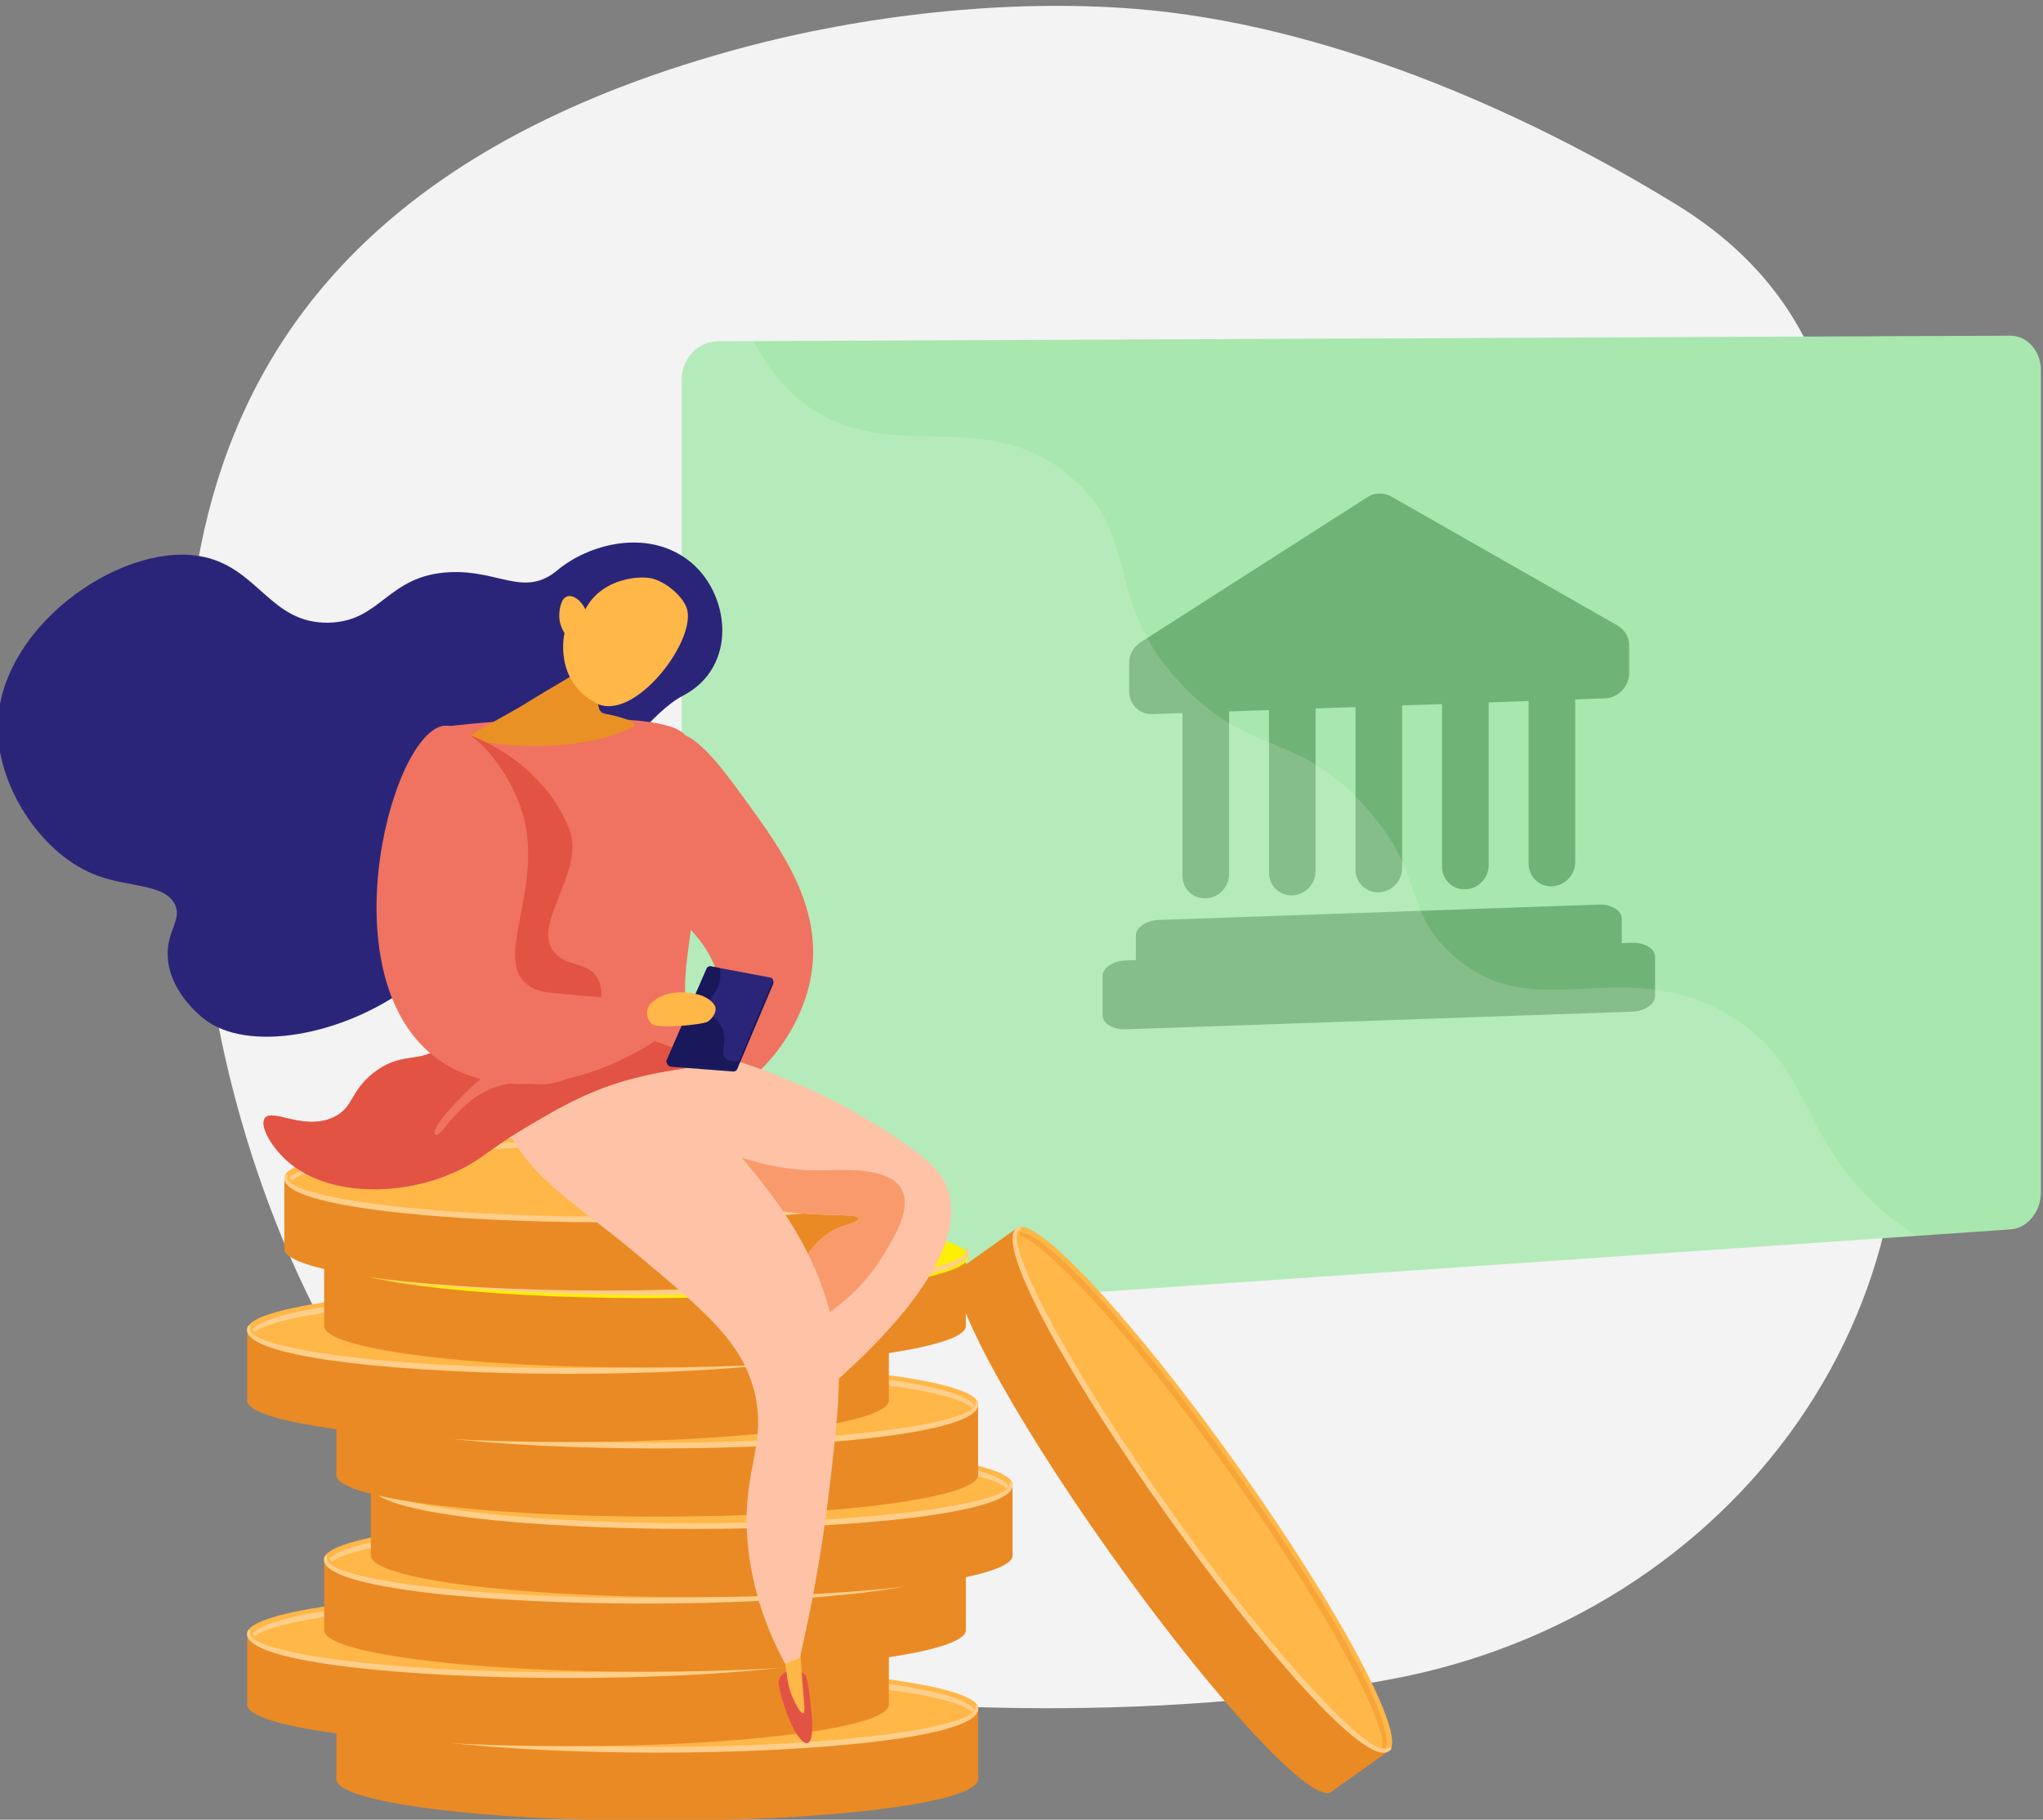
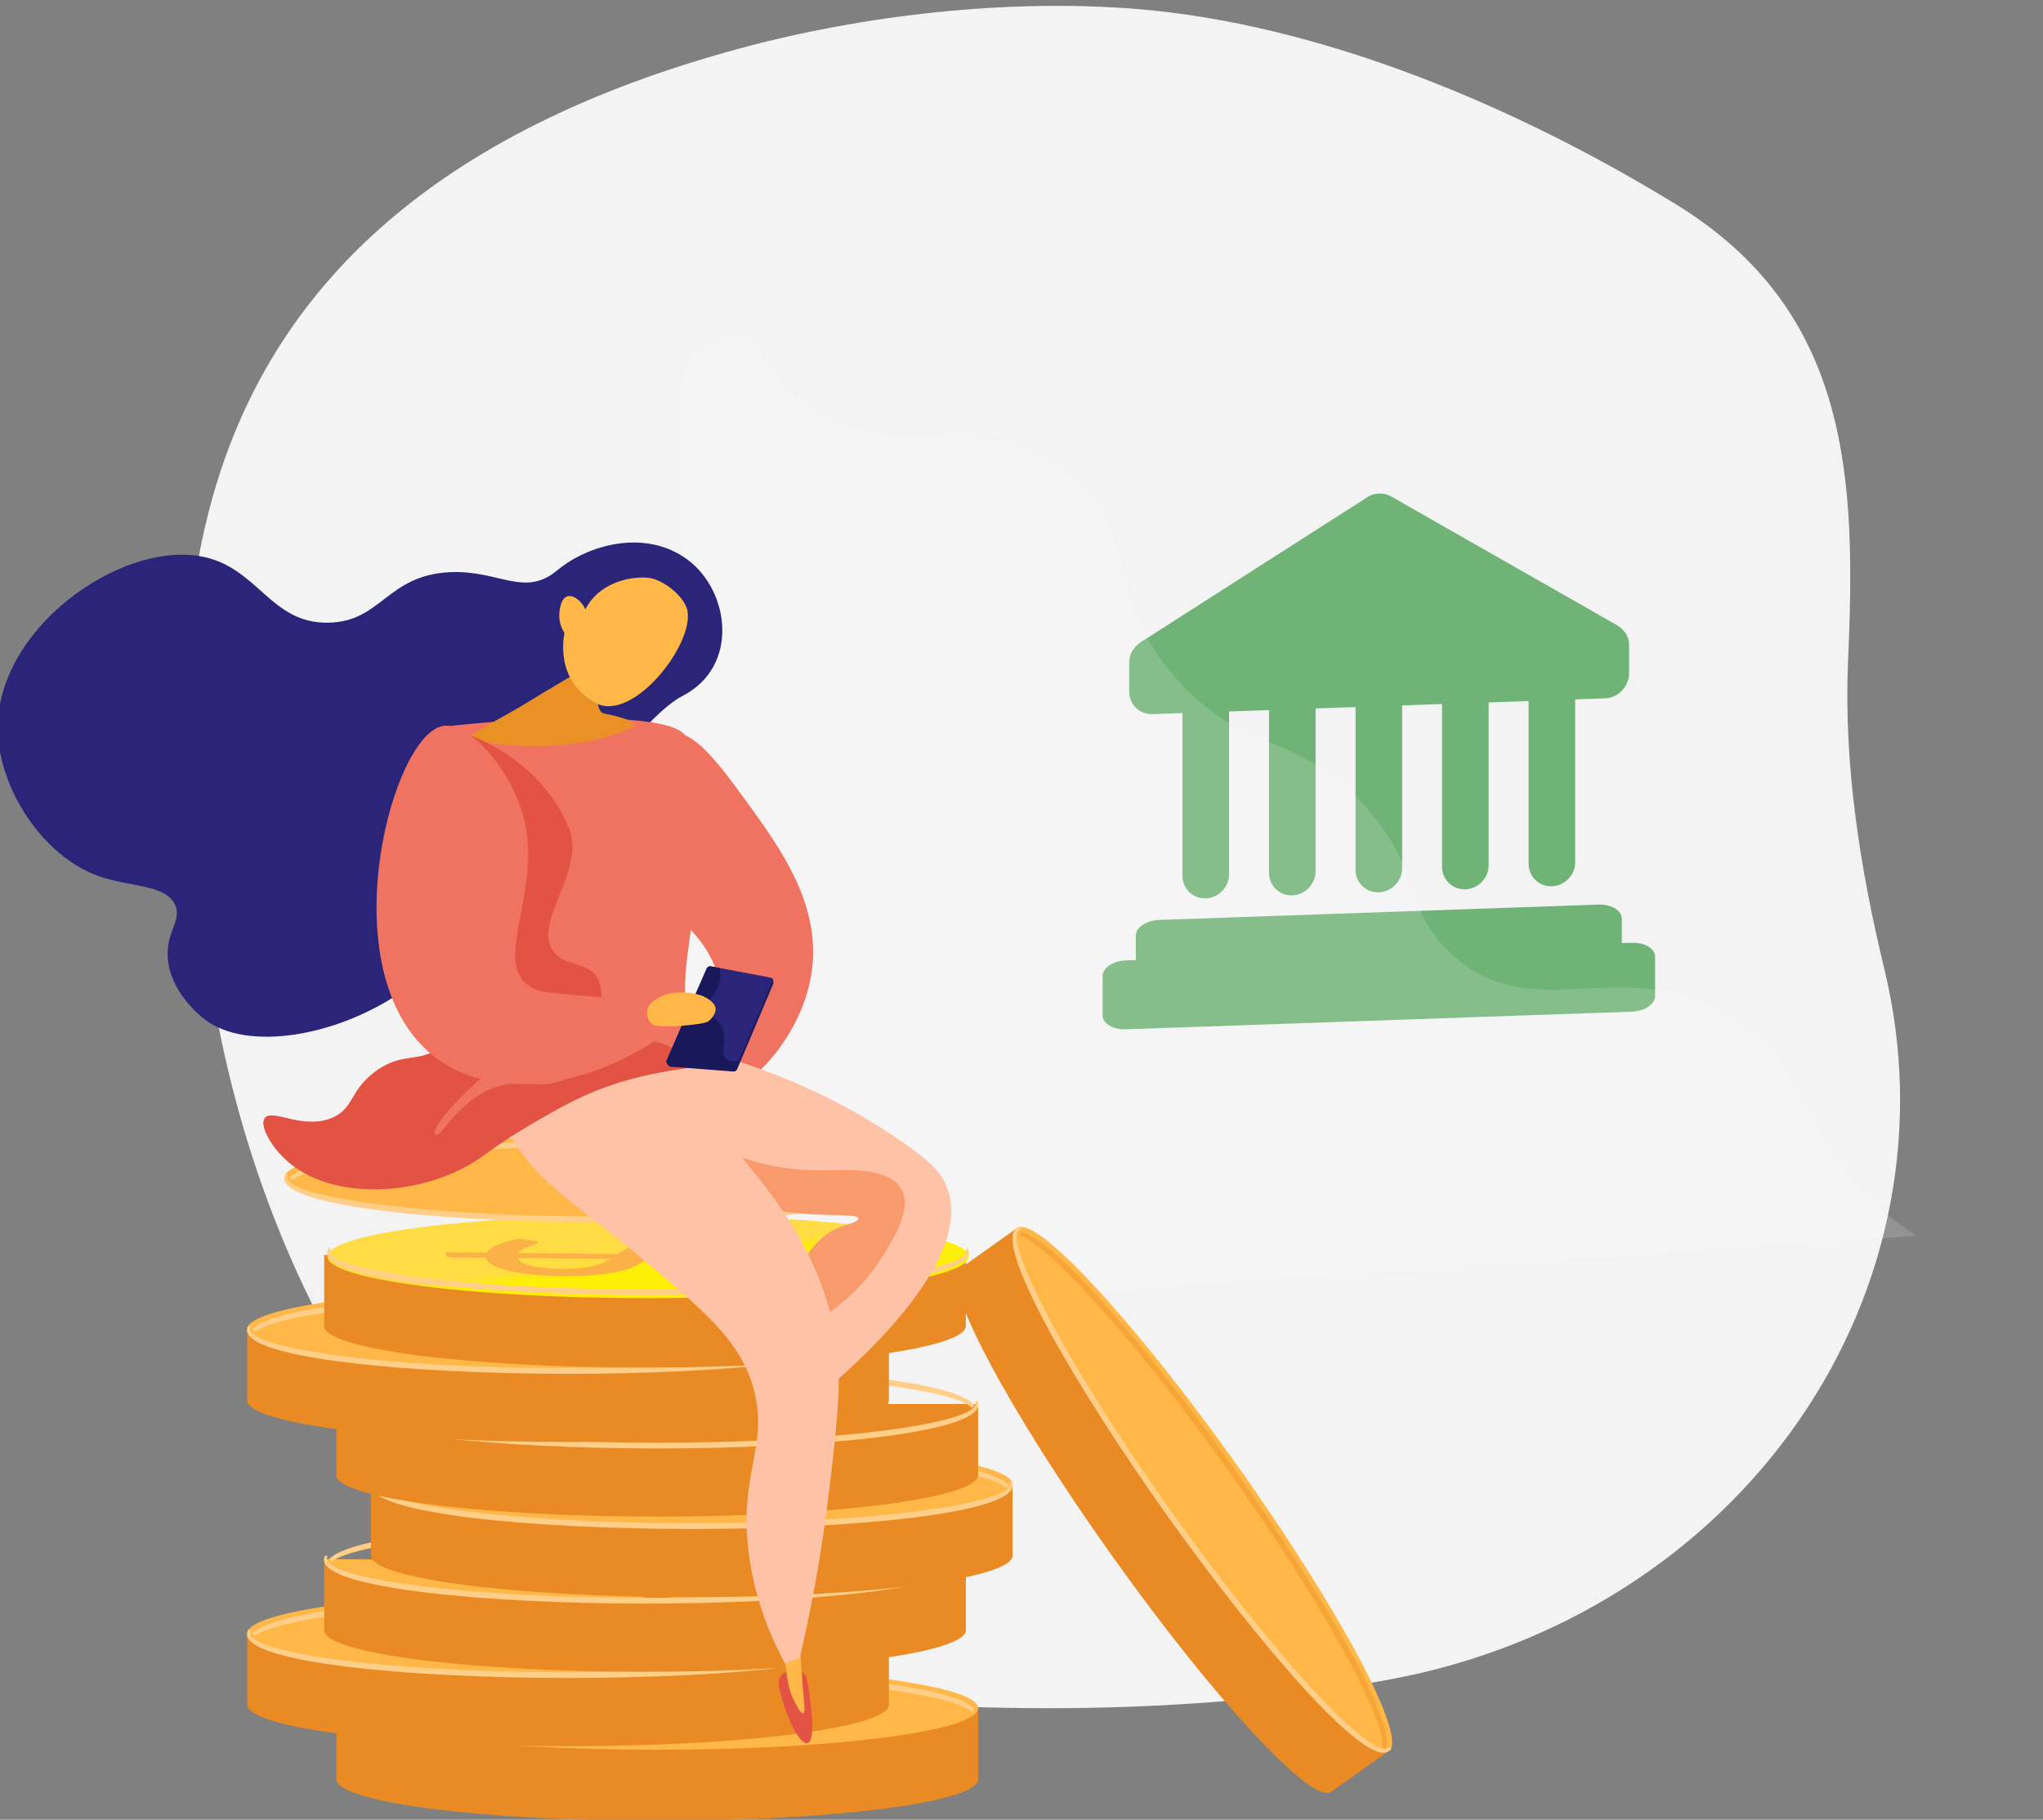
<svg xmlns="http://www.w3.org/2000/svg" width="375" height="334" viewBox="0 0 375 334">
  <rect x="0" y="0" width="375" height="334" fill="#808080" stroke="none" />
  <defs>
    <linearGradient id="prefix__a" x1="49.502%" x2="55.567%" y1="49.46%" y2="56.04%">
      <stop offset="0%" stop-color="#FFDB44" />
      <stop offset="100%" stop-color="#FDEF05" />
    </linearGradient>
  </defs>
  <g fill="none" fill-rule="evenodd">
    <path fill="#F3F3F3" d="M39.672 179.072c8.531 55.745 43.507 124.231 112.603 131.399 0 0 52.461 6.37 104.177-3.285 30.694-5.731 57.607-22.79 74.637-47.307 17.03-24.517 22.718-54.412 15.814-82.914-4.483-18.513-7.513-37.671-6.681-56.694 1.446-33.107.614-64.009-31.568-83.752C279.918 18.889 243.757 3.34 209.257.618c-23.446-1.851-49.74 1.144-72.337 7.238C21.758 38.915 31.14 123.327 39.672 179.072" transform="translate(-1 1)" />
-     <path fill="#A8E7AE" d="M370.014 224.652l-237.162 16.255c-3.707.254-6.72-2.666-6.72-6.524V68.647c0-3.858 3.013-6.997 6.72-7.014l237.162-1.02c3.096-.014 5.6 2.825 5.6 6.337v150.957c0 3.513-2.504 6.533-5.6 6.745" transform="translate(-1 1)" />
    <path fill="#70B376" d="M300.52 172.039l-1.832.065v-4.5c0-1.498-1.918-2.65-4.276-2.568l-80.645 2.812c-2.358.082-4.277 1.367-4.277 2.866v4.499l-1.831.063c-2.359.083-4.278 1.369-4.278 2.866v7.216c0 1.497 1.92 2.649 4.278 2.566l92.862-3.237c2.357-.082 4.277-1.367 4.277-2.865v-7.216c0-1.497-1.92-2.65-4.277-2.567M212.545 130.074l5.5-.192v29.887c0 2.354 1.918 4.203 4.276 4.12 2.357-.082 4.276-2.063 4.276-4.418v-29.886l7.331-.257v29.887c0 2.356 1.92 4.203 4.277 4.12 2.358-.082 4.277-2.063 4.277-4.418V129.03l7.331-.256v29.888c0 2.355 1.918 4.202 4.277 4.12 2.358-.082 4.277-2.064 4.277-4.419v-29.887l7.33-.255v29.887c0 2.355 1.92 4.203 4.277 4.12 2.359-.082 4.276-2.064 4.276-4.418v-29.887l7.333-.256v29.887c0 2.354 1.917 4.203 4.276 4.12 2.357-.081 4.276-2.064 4.276-4.418v-29.887l5.499-.192c2.252-.079 4.182-1.949 4.39-4.256.006-.056.009-.11.009-.167v-5.368c0-1.423-.743-2.707-2.106-3.564l-41.584-23.703c-1.459-.782-3.179-.697-4.426.178l-41.61 26.621c-1.295.908-2.038 2.245-2.038 3.668v5.368c0 2.355 1.919 4.202 4.276 4.12" transform="translate(-1 1)" />
    <path fill="#FFF" d="M345.573 220.322c-14.67-13.403-12.125-26.62-27.944-35.432-19.73-10.992-35.244 2.935-50.216-10.806-9.077-8.331-4.62-14.543-15.79-26.993-12.37-13.789-20.424-9.153-32.856-21.564-15.72-15.692-7.857-27.9-21.397-39.166-16.427-13.67-34.143-1.018-49.779-14.126-3.511-2.943-6.191-6.584-8.232-10.63l-6.506.029c-3.708.015-6.722 3.156-6.722 7.014v165.735c0 3.858 3.014 6.778 6.722 6.525l219.993-15.08c-2.789-1.74-5.2-3.612-7.273-5.506" opacity=".15" transform="translate(-1 1)" />
    <path fill="#EA8A24" d="M62.748 312.53v13.041c0 4.214 26.366 7.63 58.892 7.63 32.524 0 58.89-3.416 58.89-7.63V312.53H62.749z" transform="translate(-1 1)" />
    <path fill="#FFB748" d="M180.53 312.53c0 4.213-26.366 7.63-58.89 7.63-32.525 0-58.892-3.417-58.892-7.63 0-4.214 26.367-7.63 58.891-7.63 32.525 0 58.891 3.416 58.891 7.63" transform="translate(-1 1)" />
-     <path fill="#FFCE89" d="M121.64 320.686c-28.806 0-58.925-2.747-58.925-8.045 0-.29.103-.802.394-.802.292 0 .167.4.167.69 0 3.36 23.97 7.104 58.363 7.104 34.394 0 58.364-3.743 58.364-7.103 0-.29.05-.564.341-.564.292 0 .221.388.221.68 0 5.298-30.12 8.04-58.926 8.04" transform="translate(-1 1)" />
    <path fill="#FCB048" d="M141.464 313.21c-.15-.362-.516-.68-1.085-.951-.568-.273-1.297-.503-2.18-.688-.883-.186-1.914-.324-3.092-.415-1.173-.09-2.468-.132-3.887-.125-1.258.006-2.349.063-3.256.169-.906.107-1.695.248-2.366.429-.666.18-1.238.388-1.699.627-.467.239-.905.494-1.304.767l18.87.187zm-43.803.487c.15.358.483.666.99.925.509.26 1.138.472 1.897.639.76.167 1.612.29 2.556.367.95.078 1.944.115 2.98.11 1.208-.006 2.263-.058 3.163-.156.894-.098 1.683-.231 2.366-.4.678-.169 1.275-.364 1.78-.587.505-.222.954-.464 1.36-.725l-17.092-.173zm18.414-.742c.577-.399 1.192-.792 1.85-1.182.652-.388 1.502-.74 2.53-1.052 1.035-.315 2.33-.57 3.882-.767 1.554-.198 3.496-.302 5.815-.314 2.276-.01 4.41.061 6.41.217 1.993.155 3.752.387 5.272.697 1.512.31 2.748.692 3.7 1.146.945.455 1.509.976 1.69 1.565l6.632.067c.481.003.907.041 1.272.117.37.076.549.171.549.286l.003.545-8.524-.081c-.3.667-1.062 1.278-2.285 1.832-1.22.555-2.778 1.034-4.676 1.44l-3.104-.432c-.278-.042-.506-.096-.686-.161-.178-.066-.266-.136-.266-.213 0-.106.24-.225.72-.359.48-.135 1.022-.302 1.626-.5.604-.198 1.194-.433 1.78-.702.577-.27.965-.593 1.167-.968l-20.122-.2c-.528.389-1.124.77-1.776 1.145-.659.376-1.527.714-2.61 1.012-1.086.3-2.435.544-4.05.731-1.621.187-3.65.287-6.105.298-1.844.01-3.64-.06-5.398-.209-1.76-.149-3.32-.37-4.685-.666-1.365-.296-2.483-.663-3.36-1.099-.872-.437-1.362-.938-1.464-1.504l-5.458-.057c-.483-.002-.908-.04-1.29-.113-.377-.073-.569-.169-.569-.29l-.003-.545 7.463.07c.33-.573 1.007-1.074 2.041-1.5 1.034-.427 2.296-.806 3.788-1.138l2.499.343c.76.106 1.136.231 1.137.375 0 .077-.154.171-.467.286-.32.115-.69.252-1.121.41-.424.16-.843.347-1.242.56-.407.214-.708.457-.91.727l18.345.183z" transform="translate(-1 1)" />
    <path fill="#FFCE89" d="M121.648 305.726c-26.259 0-53.6 2.307-57.974 6.772.172.158.33.326.48.502 3.685-3.1 26.261-6.221 57.494-6.221 32.034 0 54.972 3.284 57.75 6.461.137-.175.283-.341.441-.5-3.613-4.623-31.467-7.014-58.191-7.014" transform="translate(-1 1)" />
    <path fill="#EA8A24" d="M46.377 298.832v13.041c0 4.214 26.367 7.63 58.891 7.63s58.891-3.416 58.891-7.63v-13.041H46.377z" transform="translate(-1 1)" />
    <path fill="#FFB748" d="M164.159 298.832c0 4.214-26.366 7.63-58.891 7.63-32.523 0-58.892-3.416-58.892-7.63s26.369-7.63 58.892-7.63c32.525 0 58.89 3.416 58.89 7.63" transform="translate(-1 1)" />
    <path fill="#FFCE89" d="M105.268 306.988c-28.805 0-58.925-2.746-58.925-8.045 0-.291.104-.801.394-.801.293 0 .168.399.168.69 0 3.36 23.97 7.104 58.363 7.104 34.394 0 58.363-3.745 58.363-7.105 0-.29.05-.562.342-.562.291 0 .22.387.22.678 0 5.298-30.12 8.04-58.925 8.04" transform="translate(-1 1)" />
    <path fill="#FCB048" d="M125.093 299.512c-.151-.362-.516-.68-1.085-.951-.568-.273-1.297-.503-2.18-.688-.883-.186-1.915-.324-3.092-.415-1.173-.09-2.468-.132-3.888-.125-1.258.006-2.348.063-3.256.169-.905.107-1.693.248-2.365.429-.667.18-1.238.388-1.699.627-.468.239-.905.494-1.304.767l18.869.187zM81.289 300c.15.358.484.667.991.925.508.26 1.138.472 1.898.639.758.167 1.61.29 2.555.367.95.078 1.943.115 2.98.11 1.21-.006 2.263-.058 3.162-.156.895-.098 1.684-.231 2.368-.4.676-.169 1.274-.364 1.78-.587.504-.222.952-.464 1.359-.725l-17.093-.173zm18.414-.742c.577-.399 1.192-.792 1.851-1.182.652-.388 1.501-.74 2.53-1.052 1.034-.315 2.329-.57 3.882-.767 1.553-.198 3.495-.302 5.815-.314 2.276-.01 4.41.061 6.41.217 1.994.155 3.752.388 5.271.697 1.513.31 2.748.692 3.7 1.146.946.456 1.51.976 1.691 1.565l6.632.067c.48.003.906.041 1.271.117.37.076.55.171.55.287l.003.544-8.525-.081c-.299.667-1.061 1.278-2.285 1.832-1.219.555-2.778 1.034-4.675 1.44l-3.105-.432c-.278-.042-.505-.096-.685-.161-.179-.066-.267-.136-.267-.213 0-.106.24-.225.72-.359.481-.135 1.023-.302 1.626-.5.604-.198 1.195-.432 1.78-.702.578-.27.965-.592 1.167-.968l-20.122-.2c-.528.389-1.124.77-1.776 1.145-.658.376-1.527.712-2.61 1.013-1.084.299-2.435.543-4.049.73-1.622.187-3.651.287-6.106.298-1.843.01-3.64-.06-5.398-.209-1.758-.149-3.32-.37-4.684-.666-1.365-.296-2.484-.663-3.361-1.099-.872-.437-1.362-.938-1.464-1.504l-5.458-.056c-.482-.003-.907-.041-1.29-.114-.376-.072-.568-.169-.568-.29l-.004-.545 7.463.07c.33-.573 1.007-1.074 2.042-1.5 1.034-.427 2.296-.806 3.787-1.137l2.5.342c.76.106 1.136.231 1.137.375 0 .077-.154.171-.468.286-.32.115-.689.252-1.12.411-.425.16-.843.346-1.243.56-.406.214-.708.456-.91.726l18.345.183z" transform="translate(-1 1)" />
    <path fill="#FFCE89" d="M105.277 292.028c-26.26 0-53.6 2.307-57.974 6.772.172.158.33.326.479.502 3.685-3.1 26.262-6.221 57.495-6.221 32.034 0 54.972 3.284 57.75 6.461.136-.175.282-.341.441-.498-3.613-4.625-31.467-7.016-58.191-7.016" transform="translate(-1 1)" />
    <path fill="#EA8A24" d="M60.503 285.174v13.041c0 4.214 26.367 7.63 58.892 7.63 32.523 0 58.891-3.416 58.891-7.63v-13.041H60.503z" transform="translate(-1 1)" />
-     <path fill="#FFB748" d="M178.286 285.174c0 4.214-26.367 7.63-58.891 7.63-32.525 0-58.893-3.416-58.893-7.63s26.368-7.63 58.893-7.63c32.524 0 58.89 3.416 58.89 7.63" transform="translate(-1 1)" />
+     <path fill="#FFB748" d="M178.286 285.174c0 4.214-26.367 7.63-58.891 7.63-32.525 0-58.893-3.416-58.893-7.63c32.524 0 58.89 3.416 58.89 7.63" transform="translate(-1 1)" />
    <path fill="#FFCE89" d="M119.394 293.33c-28.805 0-58.925-2.746-58.925-8.045 0-.29.105-.801.395-.801.292 0 .167.399.167.69 0 3.36 23.969 7.104 58.363 7.104 34.395 0 58.364-3.745 58.364-7.104 0-.291.05-.563.342-.563.29 0 .22.388.22.679 0 5.297-30.12 8.04-58.926 8.04" transform="translate(-1 1)" />
    <path fill="#FCB048" d="M139.219 285.854c-.15-.362-.516-.68-1.084-.951-.568-.273-1.298-.503-2.181-.688-.883-.186-1.915-.324-3.092-.414-1.172-.09-2.468-.133-3.887-.126-1.259.006-2.35.063-3.256.17-.906.106-1.694.248-2.366.428-.666.18-1.238.388-1.7.628-.467.238-.904.493-1.303.766l18.869.187zm-43.804.487c.15.358.485.666.992.925.507.26 1.137.472 1.897.639.759.167 1.61.29 2.555.368.95.078 1.943.114 2.98.11 1.209-.007 2.263-.059 3.163-.157.893-.098 1.684-.23 2.367-.399.677-.17 1.275-.364 1.78-.587.505-.223.953-.465 1.359-.726l-17.093-.173zm18.414-.742c.578-.399 1.193-.792 1.85-1.182.653-.388 1.503-.739 2.531-1.052 1.034-.314 2.33-.57 3.883-.767 1.553-.198 3.495-.302 5.814-.314 2.276-.01 4.41.061 6.41.217 1.994.155 3.753.388 5.271.697 1.514.31 2.748.692 3.7 1.147.946.455 1.51.976 1.691 1.564l6.633.067c.48.003.906.042 1.27.117.37.076.55.172.55.287l.003.544-8.524-.081c-.299.667-1.061 1.278-2.286 1.832-1.219.555-2.777 1.034-4.674 1.44l-3.106-.431c-.277-.043-.505-.096-.684-.162-.18-.066-.267-.136-.268-.213 0-.106.24-.225.721-.359.481-.135 1.023-.302 1.625-.499.604-.198 1.195-.432 1.78-.703.578-.27.965-.593 1.167-.967l-20.122-.2c-.528.388-1.124.77-1.776 1.145-.658.375-1.527.712-2.61 1.013-1.084.298-2.434.542-4.049.73-1.62.187-3.651.286-6.106.297-1.843.01-3.638-.06-5.398-.208-1.758-.15-3.32-.371-4.684-.667-1.364-.296-2.483-.663-3.361-1.099-.872-.436-1.362-.938-1.464-1.504l-5.458-.057c-.482-.002-.907-.04-1.29-.112-.376-.073-.568-.17-.568-.29l-.004-.546 7.464.071c.33-.574 1.007-1.075 2.042-1.5 1.032-.428 2.296-.807 3.786-1.138l2.5.343c.76.105 1.137.23 1.138.374 0 .077-.154.172-.468.286-.32.115-.69.252-1.12.412-.426.158-.844.345-1.244.559-.405.214-.707.456-.91.727l18.345.182z" transform="translate(-1 1)" />
    <path fill="#FFCE89" d="M119.403 278.37c-26.258 0-53.6 2.307-57.974 6.772.172.158.33.327.479.503 3.685-3.1 26.263-6.222 57.495-6.222 32.034 0 54.972 3.284 57.75 6.461.136-.175.282-.34.441-.499-3.613-4.624-31.467-7.015-58.191-7.015" transform="translate(-1 1)" />
    <path fill="#EA8A24" d="M69.076 271.476v13.04c0 4.214 26.366 7.631 58.891 7.631 32.523 0 58.892-3.417 58.892-7.63v-13.04H69.076z" transform="translate(-1 1)" />
    <path fill="#FFB748" d="M186.858 271.476c0 4.214-26.367 7.63-58.891 7.63s-58.891-3.416-58.891-7.63 26.367-7.63 58.89-7.63c32.525 0 58.892 3.416 58.892 7.63" transform="translate(-1 1)" />
    <path fill="#FFCE89" d="M127.966 279.632c-28.805 0-58.925-2.747-58.925-8.044 0-.291.104-.803.395-.803.292 0 .167.4.167.691 0 3.36 23.97 7.103 58.363 7.103 34.395 0 58.364-3.743 58.364-7.103 0-.29.05-.564.342-.564.29 0 .221.388.221.68 0 5.298-30.12 8.04-58.927 8.04" transform="translate(-1 1)" />
    <path fill="#FCB048" d="M147.79 272.157c-.149-.362-.515-.68-1.083-.953-.568-.272-1.298-.501-2.181-.687-.883-.185-1.915-.323-3.092-.414-1.172-.09-2.468-.132-3.887-.126-1.258.007-2.35.063-3.256.169-.906.107-1.694.248-2.366.429-.665.179-1.238.389-1.699.627-.468.239-.905.495-1.304.767l18.869.188zm-43.803.487c.15.358.485.665.993.924.506.26 1.136.472 1.896.64.759.167 1.61.29 2.555.366.95.08 1.943.115 2.98.11 1.21-.005 2.263-.057 3.164-.156.893-.098 1.683-.231 2.366-.4.678-.168 1.275-.364 1.78-.586.505-.224.954-.464 1.359-.725l-17.093-.173zm18.414-.742c.577-.4 1.194-.794 1.851-1.183.652-.388 1.502-.74 2.53-1.053 1.034-.314 2.33-.568 3.883-.766 1.553-.198 3.496-.302 5.814-.313 2.276-.012 4.41.06 6.41.216 1.994.155 3.753.388 5.271.697 1.514.309 2.748.691 3.7 1.146.947.456 1.51.977 1.693 1.565l6.631.066c.48.004.906.043 1.27.119.37.075.55.17.55.286l.003.545-8.524-.081c-.299.667-1.061 1.278-2.286 1.832-1.219.553-2.777 1.033-4.674 1.44l-3.104-.432c-.278-.042-.507-.096-.686-.162-.18-.065-.267-.137-.268-.213 0-.105.24-.224.721-.358.481-.135 1.023-.302 1.626-.5.603-.199 1.194-.433 1.78-.703.577-.27.964-.592 1.166-.967l-20.122-.2c-.528.388-1.124.77-1.775 1.145-.66.375-1.527.712-2.611 1.012-1.084.3-2.434.543-4.049.731-1.62.186-3.65.285-6.105.298-1.843.008-3.64-.06-5.398-.209-1.759-.15-3.321-.37-4.685-.666-1.364-.298-2.483-.663-3.361-1.1-.872-.436-1.362-.937-1.463-1.505l-5.459-.055c-.48-.004-.907-.04-1.289-.114-.377-.072-.568-.17-.57-.29l-.001-.545 7.463.072c.33-.575 1.006-1.076 2.041-1.501 1.033-.427 2.296-.806 3.787-1.138l2.5.342c.759.107 1.136.232 1.137.374 0 .078-.154.173-.468.288-.32.115-.69.252-1.12.41-.426.16-.844.345-1.244.56-.405.213-.706.455-.91.727l18.345.183z" transform="translate(-1 1)" />
    <path fill="#FFCE89" d="M127.975 264.672c-26.258 0-53.6 2.307-57.974 6.772.173.158.33.327.479.503 3.687-3.1 26.263-6.222 57.495-6.222 32.034 0 54.972 3.284 57.75 6.461.136-.175.283-.34.441-.498-3.613-4.625-31.467-7.016-58.191-7.016" transform="translate(-1 1)" />
    <path fill="#EA8A24" d="M62.748 256.698v13.04c0 4.215 26.366 7.63 58.892 7.63 32.524 0 58.89-3.415 58.89-7.63v-13.04H62.749z" transform="translate(-1 1)" />
-     <path fill="#FFB748" d="M180.53 256.698c0 4.213-26.366 7.63-58.89 7.63-32.525 0-58.892-3.417-58.892-7.63 0-4.214 26.367-7.63 58.891-7.63 32.525 0 58.891 3.416 58.891 7.63" transform="translate(-1 1)" />
    <path fill="#FFCE89" d="M121.64 264.854c-28.806 0-58.925-2.747-58.925-8.045 0-.29.103-.802.394-.802.292 0 .167.4.167.69 0 3.36 23.97 7.104 58.363 7.104 34.394 0 58.364-3.744 58.364-7.103 0-.291.05-.564.341-.564.292 0 .221.389.221.68 0 5.297-30.12 8.04-58.926 8.04" transform="translate(-1 1)" />
    <path fill="#FCB048" d="M141.464 257.378c-.15-.362-.516-.68-1.085-.952-.568-.272-1.297-.502-2.18-.688-.883-.185-1.914-.323-3.092-.413-1.173-.09-2.468-.133-3.887-.126-1.258.006-2.349.062-3.256.168-.906.107-1.695.25-2.366.429-.666.18-1.238.389-1.699.629-.467.238-.905.493-1.304.765l18.87.188zm-43.803.487c.15.358.483.666.99.925.509.26 1.138.472 1.897.639.76.167 1.612.29 2.556.368.95.078 1.944.114 2.98.109 1.208-.006 2.263-.058 3.163-.156.894-.098 1.683-.23 2.366-.4.678-.168 1.275-.364 1.78-.586.505-.224.954-.465 1.36-.726l-17.092-.173zm18.414-.742c.577-.4 1.192-.793 1.85-1.182.652-.389 1.502-.74 2.53-1.053 1.035-.313 2.33-.569 3.882-.767 1.554-.197 3.496-.302 5.815-.313 2.276-.011 4.41.061 6.41.217 1.993.154 3.752.387 5.272.697 1.512.308 2.748.69 3.7 1.145.945.456 1.509.978 1.69 1.566l6.632.067c.481.003.907.041 1.272.117.37.076.549.17.549.286l.003.545-8.524-.081c-.3.667-1.062 1.278-2.285 1.832-1.22.554-2.778 1.033-4.676 1.44l-3.104-.432c-.278-.042-.506-.095-.686-.161-.178-.066-.266-.137-.266-.214 0-.105.24-.224.72-.358.48-.135 1.022-.302 1.626-.5.604-.199 1.194-.433 1.78-.702.577-.27.965-.593 1.167-.968l-20.122-.199c-.528.388-1.124.769-1.776 1.144-.659.376-1.527.713-2.61 1.012-1.086.3-2.435.543-4.05.731-1.621.186-3.65.287-6.105.298-1.844.009-3.64-.06-5.398-.208-1.76-.15-3.32-.372-4.685-.667-1.365-.297-2.483-.663-3.36-1.099-.872-.436-1.362-.938-1.464-1.504l-5.458-.057c-.483-.003-.908-.04-1.29-.112-.377-.074-.569-.171-.569-.291l-.003-.545 7.463.071c.33-.575 1.007-1.075 2.041-1.501 1.034-.427 2.296-.806 3.788-1.138l2.499.342c.76.107 1.136.232 1.137.375 0 .078-.154.172-.467.287-.32.115-.69.252-1.121.41-.424.16-.843.346-1.242.56-.407.214-.708.457-.91.727l18.345.183z" transform="translate(-1 1)" />
    <path fill="#FFCE89" d="M121.648 249.893c-26.259 0-53.6 2.307-57.974 6.774.172.157.33.325.48.501 3.685-3.1 26.261-6.222 57.494-6.222 32.034 0 54.972 3.285 57.75 6.462.137-.175.283-.341.441-.498-3.613-4.624-31.467-7.017-58.191-7.017" transform="translate(-1 1)" />
    <path fill="#EA8A24" d="M46.377 243v13.041c0 4.214 26.367 7.63 58.891 7.63s58.891-3.416 58.891-7.63V243H46.377z" transform="translate(-1 1)" />
    <path fill="#FFB748" d="M164.159 243c0 4.213-26.366 7.63-58.891 7.63-32.523 0-58.892-3.417-58.892-7.63 0-4.215 26.369-7.63 58.892-7.63 32.525 0 58.89 3.415 58.89 7.63" transform="translate(-1 1)" />
    <path fill="#FFCE89" d="M105.268 251.156c-28.805 0-58.925-2.747-58.925-8.045 0-.29.104-.802.394-.802.293 0 .168.4.168.69 0 3.36 23.97 7.104 58.363 7.104 34.394 0 58.363-3.744 58.363-7.103 0-.291.05-.564.342-.564.291 0 .22.389.22.68 0 5.297-30.12 8.04-58.925 8.04" transform="translate(-1 1)" />
    <path fill="#FCB048" d="M125.093 243.68c-.151-.362-.516-.68-1.085-.952-.568-.272-1.297-.502-2.18-.687-.883-.186-1.915-.324-3.092-.414-1.173-.09-2.468-.133-3.888-.126-1.258.006-2.348.063-3.256.168-.905.107-1.693.25-2.365.43-.667.18-1.238.388-1.699.628-.468.238-.905.493-1.304.765l18.869.188zm-43.804.487c.15.358.484.666.991.925.508.26 1.138.472 1.898.639.758.167 1.61.29 2.555.368.95.078 1.943.114 2.98.109 1.21-.006 2.263-.058 3.162-.156.895-.098 1.684-.23 2.368-.4.676-.168 1.274-.364 1.78-.586.504-.223.952-.465 1.359-.726l-17.093-.173zm18.414-.742c.577-.4 1.192-.793 1.851-1.182.652-.388 1.501-.74 2.53-1.053 1.034-.313 2.329-.569 3.882-.766 1.553-.198 3.495-.303 5.815-.314 2.276-.011 4.41.061 6.41.217 1.994.154 3.752.387 5.271.697 1.513.308 2.748.69 3.7 1.146.946.455 1.51.977 1.691 1.565l6.632.067c.48.003.906.041 1.271.117.37.076.55.172.55.286l.003.545-8.525-.081c-.299.667-1.061 1.278-2.285 1.832-1.219.554-2.778 1.033-4.675 1.44l-3.105-.432c-.278-.042-.505-.095-.685-.161-.179-.066-.267-.136-.267-.213 0-.106.24-.225.72-.359.481-.135 1.023-.302 1.626-.5.604-.199 1.195-.433 1.78-.702.578-.27.965-.593 1.167-.968l-20.122-.199c-.528.388-1.124.769-1.776 1.144-.658.376-1.527.713-2.61 1.012-1.084.3-2.435.544-4.049.731-1.622.186-3.651.287-6.106.298-1.843.01-3.64-.06-5.398-.208-1.758-.15-3.32-.372-4.684-.667-1.365-.297-2.484-.663-3.361-1.099-.872-.436-1.362-.938-1.464-1.504l-5.458-.057c-.482-.002-.907-.04-1.29-.112-.376-.074-.568-.17-.568-.291l-.004-.545 7.463.071c.33-.574 1.007-1.075 2.042-1.501 1.034-.427 2.296-.806 3.787-1.138l2.5.343c.76.106 1.136.231 1.137.374 0 .078-.154.172-.468.287-.32.115-.689.252-1.12.41-.425.16-.843.346-1.243.56-.406.214-.708.457-.91.727l18.345.183z" transform="translate(-1 1)" />
    <path fill="#FFCE89" d="M105.277 236.195c-26.26 0-53.6 2.307-57.974 6.774.172.157.33.325.479.501 3.685-3.1 26.262-6.222 57.495-6.222 32.034 0 54.972 3.285 57.75 6.462.136-.175.282-.341.441-.498-3.613-4.624-31.467-7.017-58.191-7.017" transform="translate(-1 1)" />
    <path fill="#EA8A24" d="M60.503 229.342v13.04c0 4.215 26.367 7.63 58.892 7.63 32.523 0 58.891-3.415 58.891-7.63v-13.04H60.503z" transform="translate(-1 1)" />
    <path fill="url(#prefix__a)" d="M61.104 229.635c0 4.215 26.348 7.633 58.85 7.633 32.499 0 58.848-3.418 58.848-7.633s-26.35-7.632-58.849-7.632c-32.501 0-58.85 3.417-58.85 7.632" transform="translate(-1 1)" />
    <path fill="#FFCE89" d="M119.952 236.704c-28.784 0-58.882-2.676-58.882-7.837 0-.284.105-.782.395-.782.29 0 .166.39.166.673 0 3.274 23.952 6.92 58.32 6.92 34.37 0 58.323-3.646 58.323-6.92 0-.283.049-.55.341-.55.29 0 .221.379.221.663 0 5.162-30.099 7.833-58.884 7.833" transform="translate(-1 1)" />
    <path fill="#FCB048" d="M139.762 229.422c-.15-.353-.515-.663-1.083-.929-.568-.265-1.297-.488-2.18-.668-.882-.182-1.912-.316-3.089-.404-1.171-.088-2.466-.13-3.884-.123-1.258.007-2.348.062-3.253.164-.906.104-1.694.243-2.365.419-.665.174-1.237.378-1.698.611-.467.233-.904.481-1.303.746l18.855.184zm-43.772.474c.151.349.485.648.992.901.506.253 1.136.46 1.895.622.759.163 1.61.283 2.553.359.95.076 1.942.111 2.978.106 1.208-.005 2.261-.056 3.161-.152.893-.096 1.682-.226 2.365-.39.677-.164 1.274-.354 1.78-.57.503-.22.952-.454 1.357-.708l-17.08-.168zm18.401-.723c.578-.39 1.193-.773 1.85-1.152.651-.378 1.5-.72 2.528-1.026 1.033-.305 2.328-.554 3.88-.747 1.552-.192 3.493-.294 5.81-.305 2.274-.01 4.407.06 6.404.212 1.994.15 3.751.376 5.268.678 1.513.301 2.746.673 3.698 1.116.945.444 1.51.953 1.69 1.526l6.627.065c.48.003.906.04 1.27.114.37.074.549.167.55.279l.002.53-8.517-.078c-.3.65-1.061 1.245-2.285 1.785-1.218.54-2.775 1.006-4.67 1.402l-3.104-.42c-.277-.041-.505-.093-.684-.157-.18-.064-.266-.133-.267-.208 0-.103.24-.219.72-.35.48-.13 1.022-.294 1.624-.487.604-.193 1.194-.421 1.778-.684.578-.263.965-.577 1.167-.942l-20.108-.195c-.527.378-1.123.75-1.774 1.115-.658.365-1.526.694-2.609.986-1.083.292-2.432.529-4.046.713-1.62.18-3.648.279-6.1.29-1.842.008-3.637-.06-5.395-.204-1.757-.145-3.318-.361-4.681-.649-1.363-.29-2.48-.646-3.359-1.07-.87-.426-1.36-.915-1.462-1.466l-5.454-.055c-.482-.004-.907-.04-1.289-.11-.377-.072-.568-.166-.568-.283l-.004-.531 7.459.07c.33-.561 1.006-1.049 2.04-1.463 1.032-.416 2.294-.785 3.783-1.109l2.499.335c.758.103 1.135.224 1.136.363 0 .076-.153.169-.467.28-.32.112-.69.246-1.12.4-.425.155-.843.337-1.242.546-.405.207-.706.444-.91.708l18.332.178z" transform="translate(-1 1)" />
    <path d="M62.108 229.211c.17.149.33.306.477.472 3.682-2.907 26.227-5.834 57.415-5.834 31.99 0 54.895 3.08 57.67 6.058.137-.164.282-.32.441-.468-3.608-4.335-31.423-6.578-58.111-6.578-26.221 0-53.525 2.163-57.892 6.35" transform="translate(-1 1)" />
-     <path fill="#EA8A24" d="M53.195 215.175v13.058c0 4.22 26.362 7.64 58.882 7.64 32.52 0 58.882-3.42 58.882-7.64v-13.058H53.195z" transform="translate(-1 1)" />
    <path fill="#FFB748" d="M170.959 215.175c0 4.22-26.362 7.64-58.883 7.64-32.519 0-58.882-3.42-58.882-7.64 0-4.219 26.363-7.64 58.882-7.64 32.52 0 58.883 3.421 58.883 7.64" transform="translate(-1 1)" />
    <path fill="#FFCE89" d="M112.077 223.342c-28.8 0-58.917-2.75-58.917-8.056 0-.29.105-.803.395-.803.291 0 .167.4.167.692 0 3.364 23.966 7.112 58.355 7.112 34.388 0 58.354-3.748 58.354-7.112 0-.291.05-.565.342-.565.291 0 .22.39.22.68 0 5.306-30.116 8.052-58.916 8.052" transform="translate(-1 1)" />
    <path fill="#FFCE89" d="M112.084 208.362c-26.253 0-53.59 2.31-57.963 6.782.171.157.33.326.477.502 3.687-3.104 26.26-6.23 57.486-6.23 32.03 0 54.964 3.289 57.742 6.47.136-.175.282-.342.44-.499-3.61-4.63-31.461-7.025-58.182-7.025" transform="translate(-1 1)" />
    <path fill="#EA8A24" d="M187.708 224.38l-10.642 7.57c-3.44 2.446 9.053 25.906 27.903 52.401 18.848 26.496 36.916 45.992 40.356 43.547l10.642-7.57-68.259-95.947z" transform="translate(-1 1)" />
    <path fill="#FFB748" d="M255.968 320.329c-3.44 2.446-21.508-17.05-40.356-43.545-18.85-26.496-31.343-49.957-27.904-52.403 3.439-2.446 21.506 17.05 40.356 43.545 18.85 26.496 31.342 49.957 27.904 52.403" transform="translate(-1 1)" />
    <path fill="#FFCE89" d="M215.18 277.088c-16.692-23.465-31.907-49.596-27.583-52.67.238-.17.715-.381.884-.144.17.237-.23.368-.468.536-2.742 1.95 8.095 23.649 28.028 51.668 19.933 28.018 36.878 45.37 39.62 43.421.237-.17.49-.287.658-.049.169.238-.19.405-.426.574-4.324 3.075-24.018-19.87-40.712-43.336" transform="translate(-1 1)" />
    <path fill="#F7A537" d="M227.395 268.412c-15.218-21.391-32.946-42.324-39.125-43.295-.029.23-.074.457-.133.682 4.668 1.202 20.299 17.782 38.399 43.224 18.565 26.096 29.178 46.688 28.195 50.795.221.01.444.033.662.07 1.681-5.627-12.51-29.706-27.998-51.476" transform="translate(-1 1)" />
    <path fill="#EF7360" d="M124.195 133.69c3.939-1.15 9.202 6.08 13.578 12.092 6.547 8.992 14.196 19.5 12.135 32.115-2.027 12.413-12.67 22.08-15.703 20.697-2.595-1.183 2.393-9.53-1.429-20.697-3.082-9.01-8.191-9.013-11.618-17.846-4.252-10.963-1.809-24.946 3.037-26.36" transform="translate(-1 1)" />
    <path fill="#FEC3A6" d="M126.144 190.864c20.285 4.924 33.646 12.828 41.45 18.42 4.23 3.029 6.184 4.919 7.237 7.673 6.01 15.699-24.862 39.434-28.153 41.92l-4.311-10.051c3.19-17.507 8.5-23 12.946-24.633 1.243-.456 3.33-.946 3.29-1.534-.096-1.392-11.822.59-23.029-3.508-11.173-4.089-22.4-14.432-20.395-21.27.366-1.25 1.898-4.857 10.965-7.017" transform="translate(-1 1)" />
    <path fill="#E25344" d="M145.814 305.606s-1.888.673-1.895 2.166c-.007 1.493 1.913 8.07 3.998 10.407 2.086 2.336 2.272-1.15 2.143-3.395-.13-2.247-.677-7.274-1.192-8.247-.516-.972-3.054-.931-3.054-.931" transform="translate(-1 1)" />
    <path fill="#F99A6C" d="M151.877 213.815c3.685-.073 12.321-.76 14.621 3.508 1.918 3.56-1.443 8.959-3.51 12.279-5.618 9.027-11.072 9.95-14.912 15.496-1.488 2.146-2.834 5.145-3.263 9.429l-2.446-5.701c3.19-17.507 8.501-23 12.945-24.633 1.244-.456 3.33-.946 3.29-1.534-.096-1.392-11.82.591-23.027-3.508-10.186-3.727-20.382-12.644-20.593-19.374 16.13 11.567 28.27 14.206 36.895 14.038" transform="translate(-1 1)" />
    <path fill="#FFB748" d="M144.723 299.261c.112 2.301.306 4.225.483 5.653.389 3.16.748 4.411 1.238 5.55.429.994 1.498 3.159 2.009 3.008.519-.152-.016-2.551-.42-9.222-.059-.968-.236-4.051-.236-4.051l-3.074-.938z" transform="translate(-1 1)" />
    <path fill="#FEC3A6" d="M114.447 192.179c11.689 7.046 19.275 15.056 23.687 20.466 5.206 6.386 13.127 16.1 15.995 30.584 1.53 7.721.777 14.646-.79 28.182-1.557 13.443-3.787 24.389-5.532 31.864l-2.695 1.082c-2.409-4.422-5.557-11.423-6.687-20.374-1.847-14.646 3.633-19.299 1.004-29.687-2.28-8.997-8.88-14.513-22.084-25.547-10.848-9.066-20.851-14.444-24.565-25.752-.63-1.92-1.166-4.276-.138-6.433 2.214-4.647 10.69-6.269 21.805-4.385" transform="translate(-1 1)" />
    <path fill="#2B2579" d="M126.305 126.722c10.44-5.41 8.638-19.194.96-24.952-7.678-5.758-18.234-2.88-23.993 1.92-6.045 5.037-10.682-.093-19.7.333-11.527.542-12.523 9.054-22.221 9.266-10.886.239-12.973-10.415-23.722-12.22C22.709 98.564.134 114.623.589 133.136c.263 10.692 8.226 22.945 18.396 26.624 5.929 2.145 12.327 1.464 14.153 5.319 1.3 2.742-1.622 4.856-1.346 9.636.355 6.161 5.66 10.486 6.518 11.183 7.953 6.482 25.786 3.209 37.964-5.964 21.958-16.54 39.592-47.802 50.031-53.212z" transform="translate(-1 1)" />
    <path fill="#EF7360" d="M81.686 132.486c6.87-.846 14.796-1.49 23.601-1.61 18.608-.252 21.272 2.107 21.953 3.853 1.271 3.255-.905 4.886.33 10.563.74 3.394.04 4.94 1.47 8.587 1.393 3.554.3 5.465-.93 13.799-1.575 10.655-2.302 16.07.681 20.367 2.072 2.985 4.39 3.237 4.169 4.655-.47 3.02-10.916 1.355-24.141 7.154-3.83 1.678-7.353 3.747-10.308 5.482-6.92 4.062-8.2 5.615-11.405 7.455-10.134 5.82-25.356 6.382-33.335-.658-2.975-2.624-5.143-6.481-4.167-7.894 1.328-1.921 7.27 2.445 12.72-.219 3.612-1.765 2.924-4.62 7.1-7.984 5.025-4.048 8.52-1.927 11.939-4.56 5.335-4.11 2.907-13.948 1.41-30.443-.62-6.828-1.243-16.578-1.087-28.547" transform="translate(-1 1)" />
    <g>
      <path fill="#EA9126" d="M10.487 23.109C6.74 25.433.684 28.469.017 29.294c-.667.824 18.347 4.079 30.177-1.89 0 0 1.834-1.019-5.298-2.445-1.52-.305-1.223-3.26-1.018-6.316l-1.427-2.649s-8.22 4.789-11.964 7.115" transform="translate(-1 1) translate(87 105)" />
      <path fill="#FFB748" d="M17.62 10.2s-2.098 8.586 5.73 12.829c7.009 3.8 18.863-11.776 16.649-17.564-.738-1.93-3.377-4.415-6.134-5.248-1.94-.588-9.28-.36-12.422 5.609-.825-1.745-2.3-2.662-3.288-2.373-1.259.363-1.444 2.573-1.484 3.074-.148 1.736.577 3.083.948 3.673" transform="translate(-1 1) translate(87 105)" />
    </g>
    <path fill="#E25344" d="M113.993 190.305c-3.833 1.588-4.348 5.02-9.647 6.966-5.055 1.857-6.75-.47-11.791 1.072-7.571 2.316-10.466 9.62-11.613 8.932-1.05-.632 2.292-4.774 7.16-9.301 5.589-5.2 17.919-5.665 21.496-11.063 1.392-2.1 2.465-5.456 1.251-8.038-1.645-3.5-5.942-2.286-8.219-5.18-4.09-5.2 5.872-14.718 2.859-22.507-3.542-9.152-12.571-16.262-23.322-18.917.146 7.946.148 23.72.606 28.765 1.497 16.494 3.925 26.333-1.41 30.441-3.42 2.635-6.915.514-11.94 4.562-4.174 3.363-3.488 6.219-7.1 7.984-5.45 2.663-11.39-1.704-12.719.219-.975 1.411 1.192 5.269 4.167 7.893 7.978 7.039 23.202 6.479 33.335.658 3.204-1.84 4.486-3.394 11.405-7.455 2.954-1.735 6.479-3.804 10.307-5.482 9.282-4.07 17.189-4.463 21.245-5.38-8.054-5.37-12.96-5.458-16.07-4.17" transform="translate(-1 1)" />
    <path fill="#EF7360" d="M124.924 187.423l.603-4.601c-6.273-.226-14.986-.689-24.05-1.702-2.24-.25-3.22-1.026-3.946-1.629-5.626-4.67 2.913-17.269-.353-30.232-2.264-8.985-10.166-18.01-15.011-16.99-9.85 2.073-21.635 48.714.737 62.156 11.104 6.671 28.208 3.713 42.02-7.002" transform="translate(-1 1)" />
    <path fill="#19185B" d="M135.61 195.669l-11.469-.88c-.44-.032-.893-.639-.739-.994l7.521-16.543c.12-.276.436-.43.758-.37l10.898 1.632c.354.067.459.793.318 1.127l-6.593 15.617c-.11.258-.404.433-.694.41" transform="translate(-1 1)" />
    <path fill="#2B2579" d="M135.45 195.275l-11.527-.924c-.442-.034-.704-.388-.55-.743l7.354-16.867c.12-.277.438-.43.761-.37l10.863 2.044c.354.066.551.442.41.776l-6.614 15.675c-.11.258-.405.433-.697.41" transform="translate(-1 1)" />
    <path fill="#19185B" d="M130.998 184.09c.135 1.638 1.613 1.477 2.536 3.555 1.172 2.638-.526 4.618.72 5.688.381.326 1.061.58 2.366.411l-.473 1.121c-.109.26-.406.433-.697.41l-11.527-.923c-.441-.036-.705-.388-.55-.743l7.354-16.868c.12-.276.438-.43.761-.37l1.632.307c.117.627.166 1.34.052 2.108-.388 2.634-2.334 3.388-2.174 5.305" transform="translate(-1 1)" />
    <path fill="#FFB748" d="M121.43 182.409c3.43-2.317 7.991-.8 8.286-.698.838.293 2.18 1.066 2.546 2.003.369.938-.493 2.259-1.314 2.779-1.007.637-8.925 1.277-10.078.589-.844-.504-1.242-1.717-1.06-2.67.198-1.025 1.039-1.61 1.62-2.003" transform="translate(-1 1)" />
  </g>
</svg>